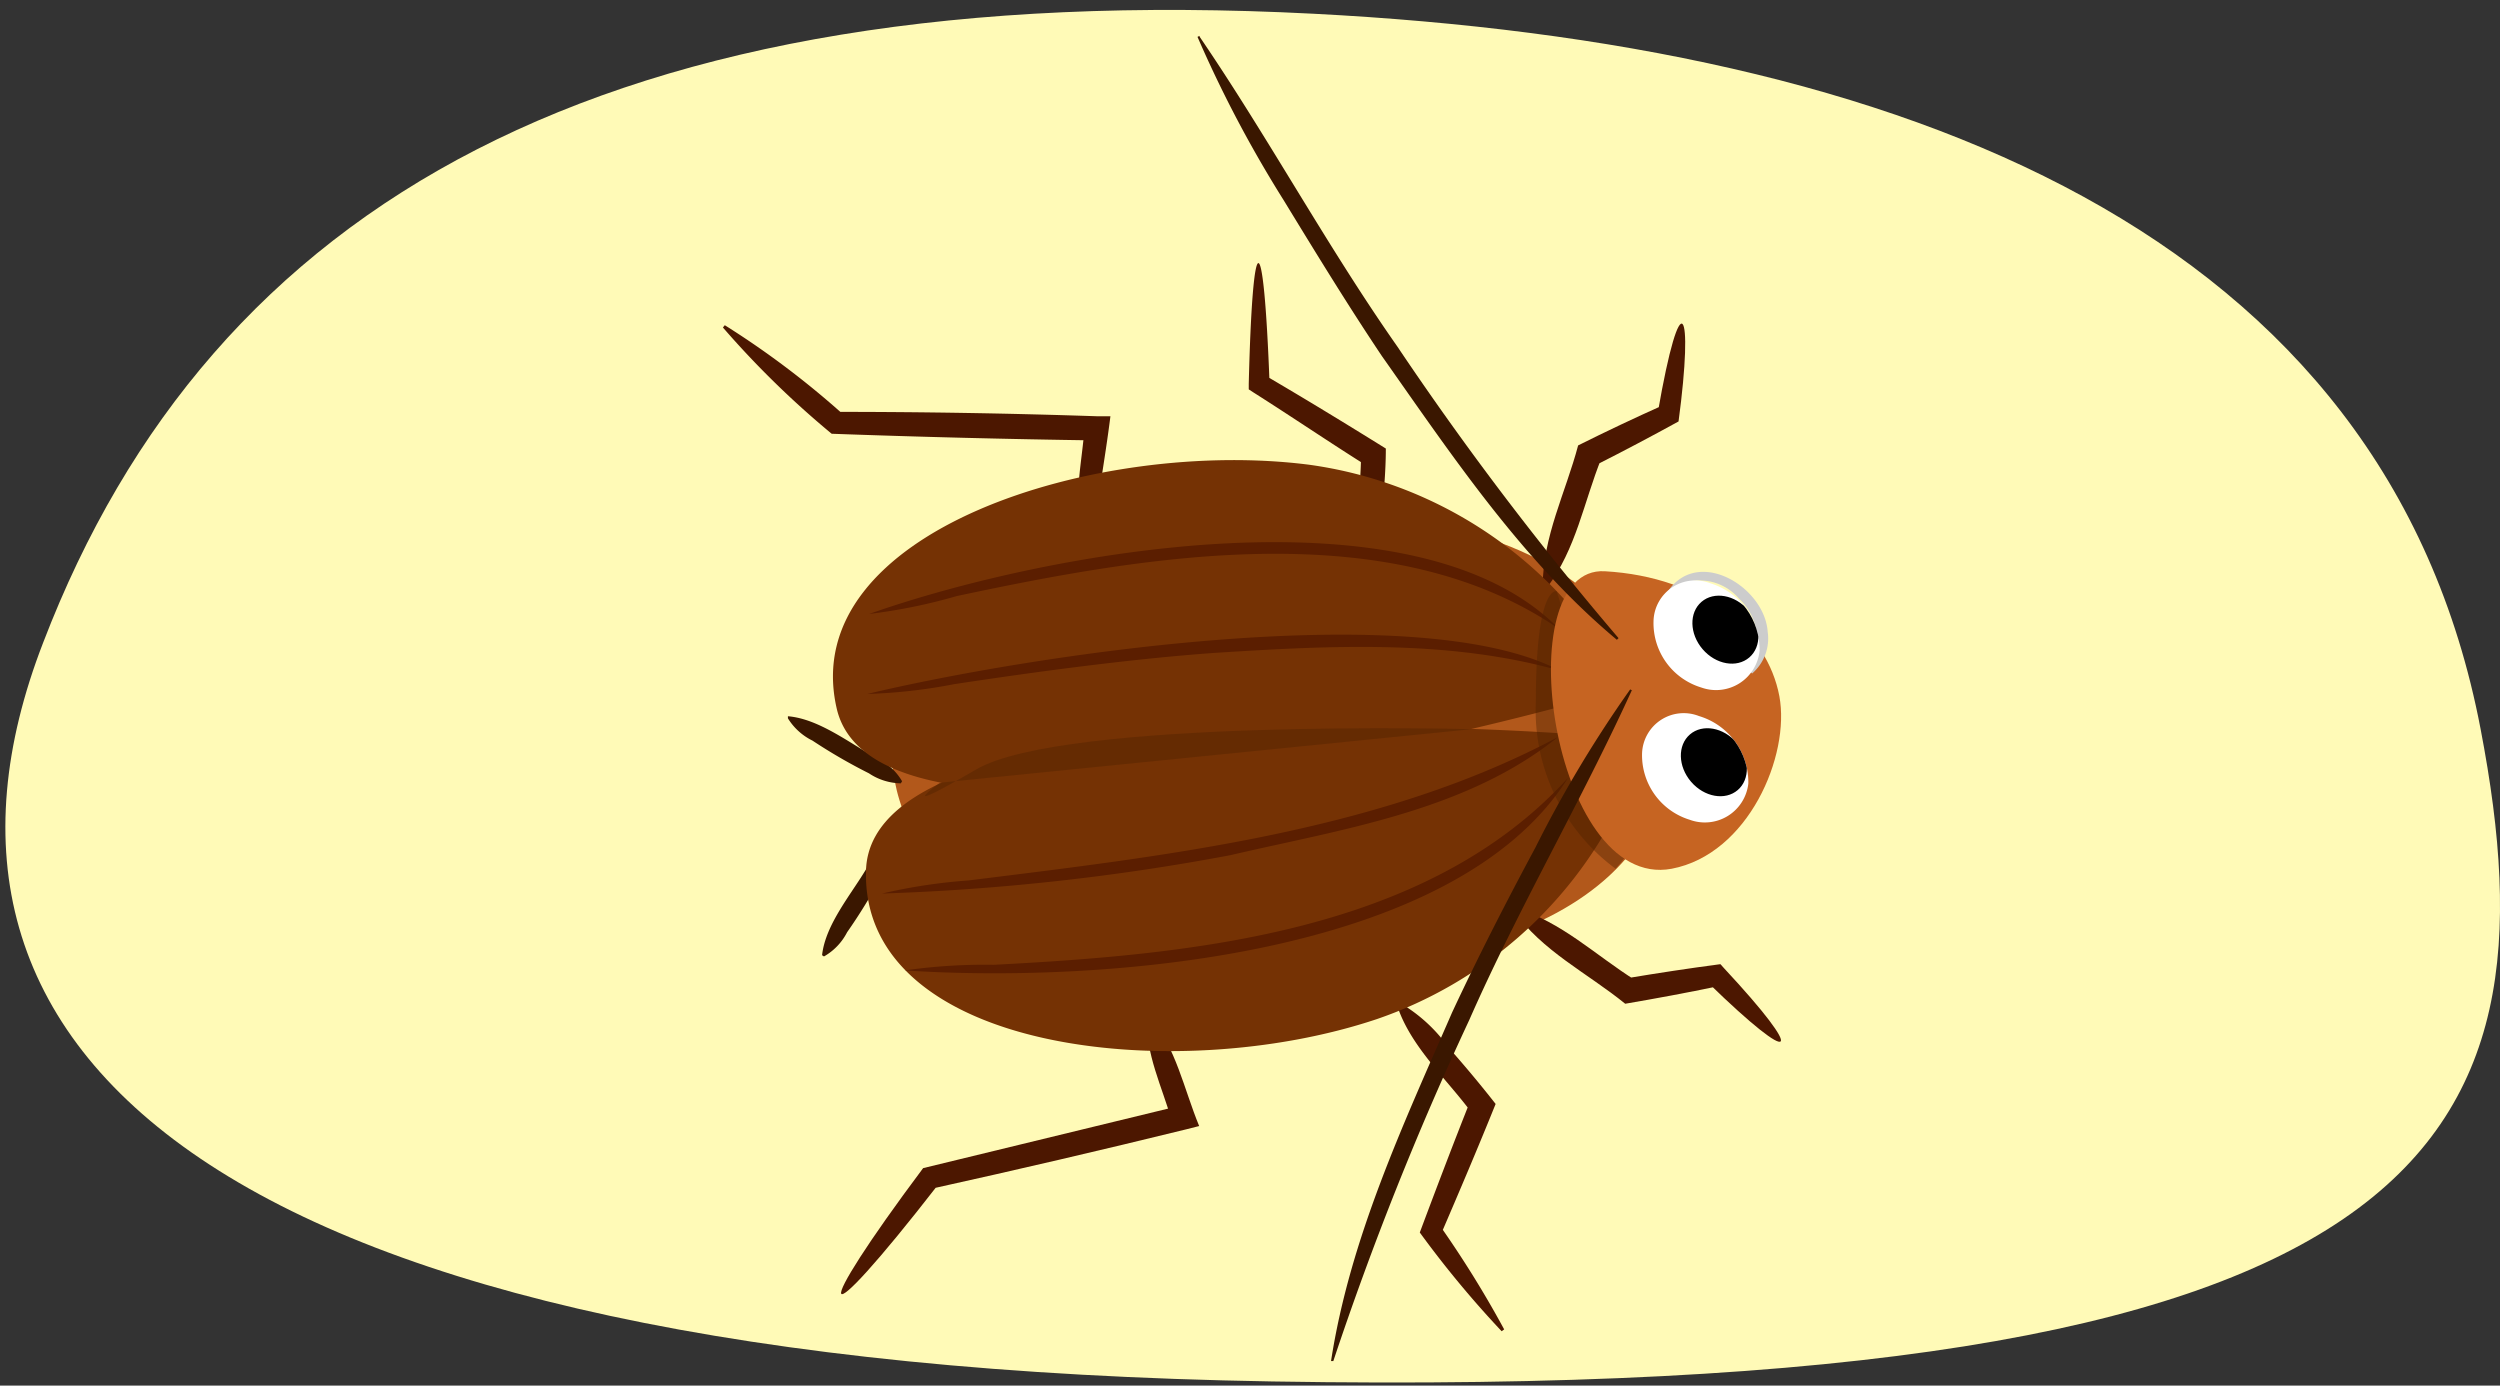
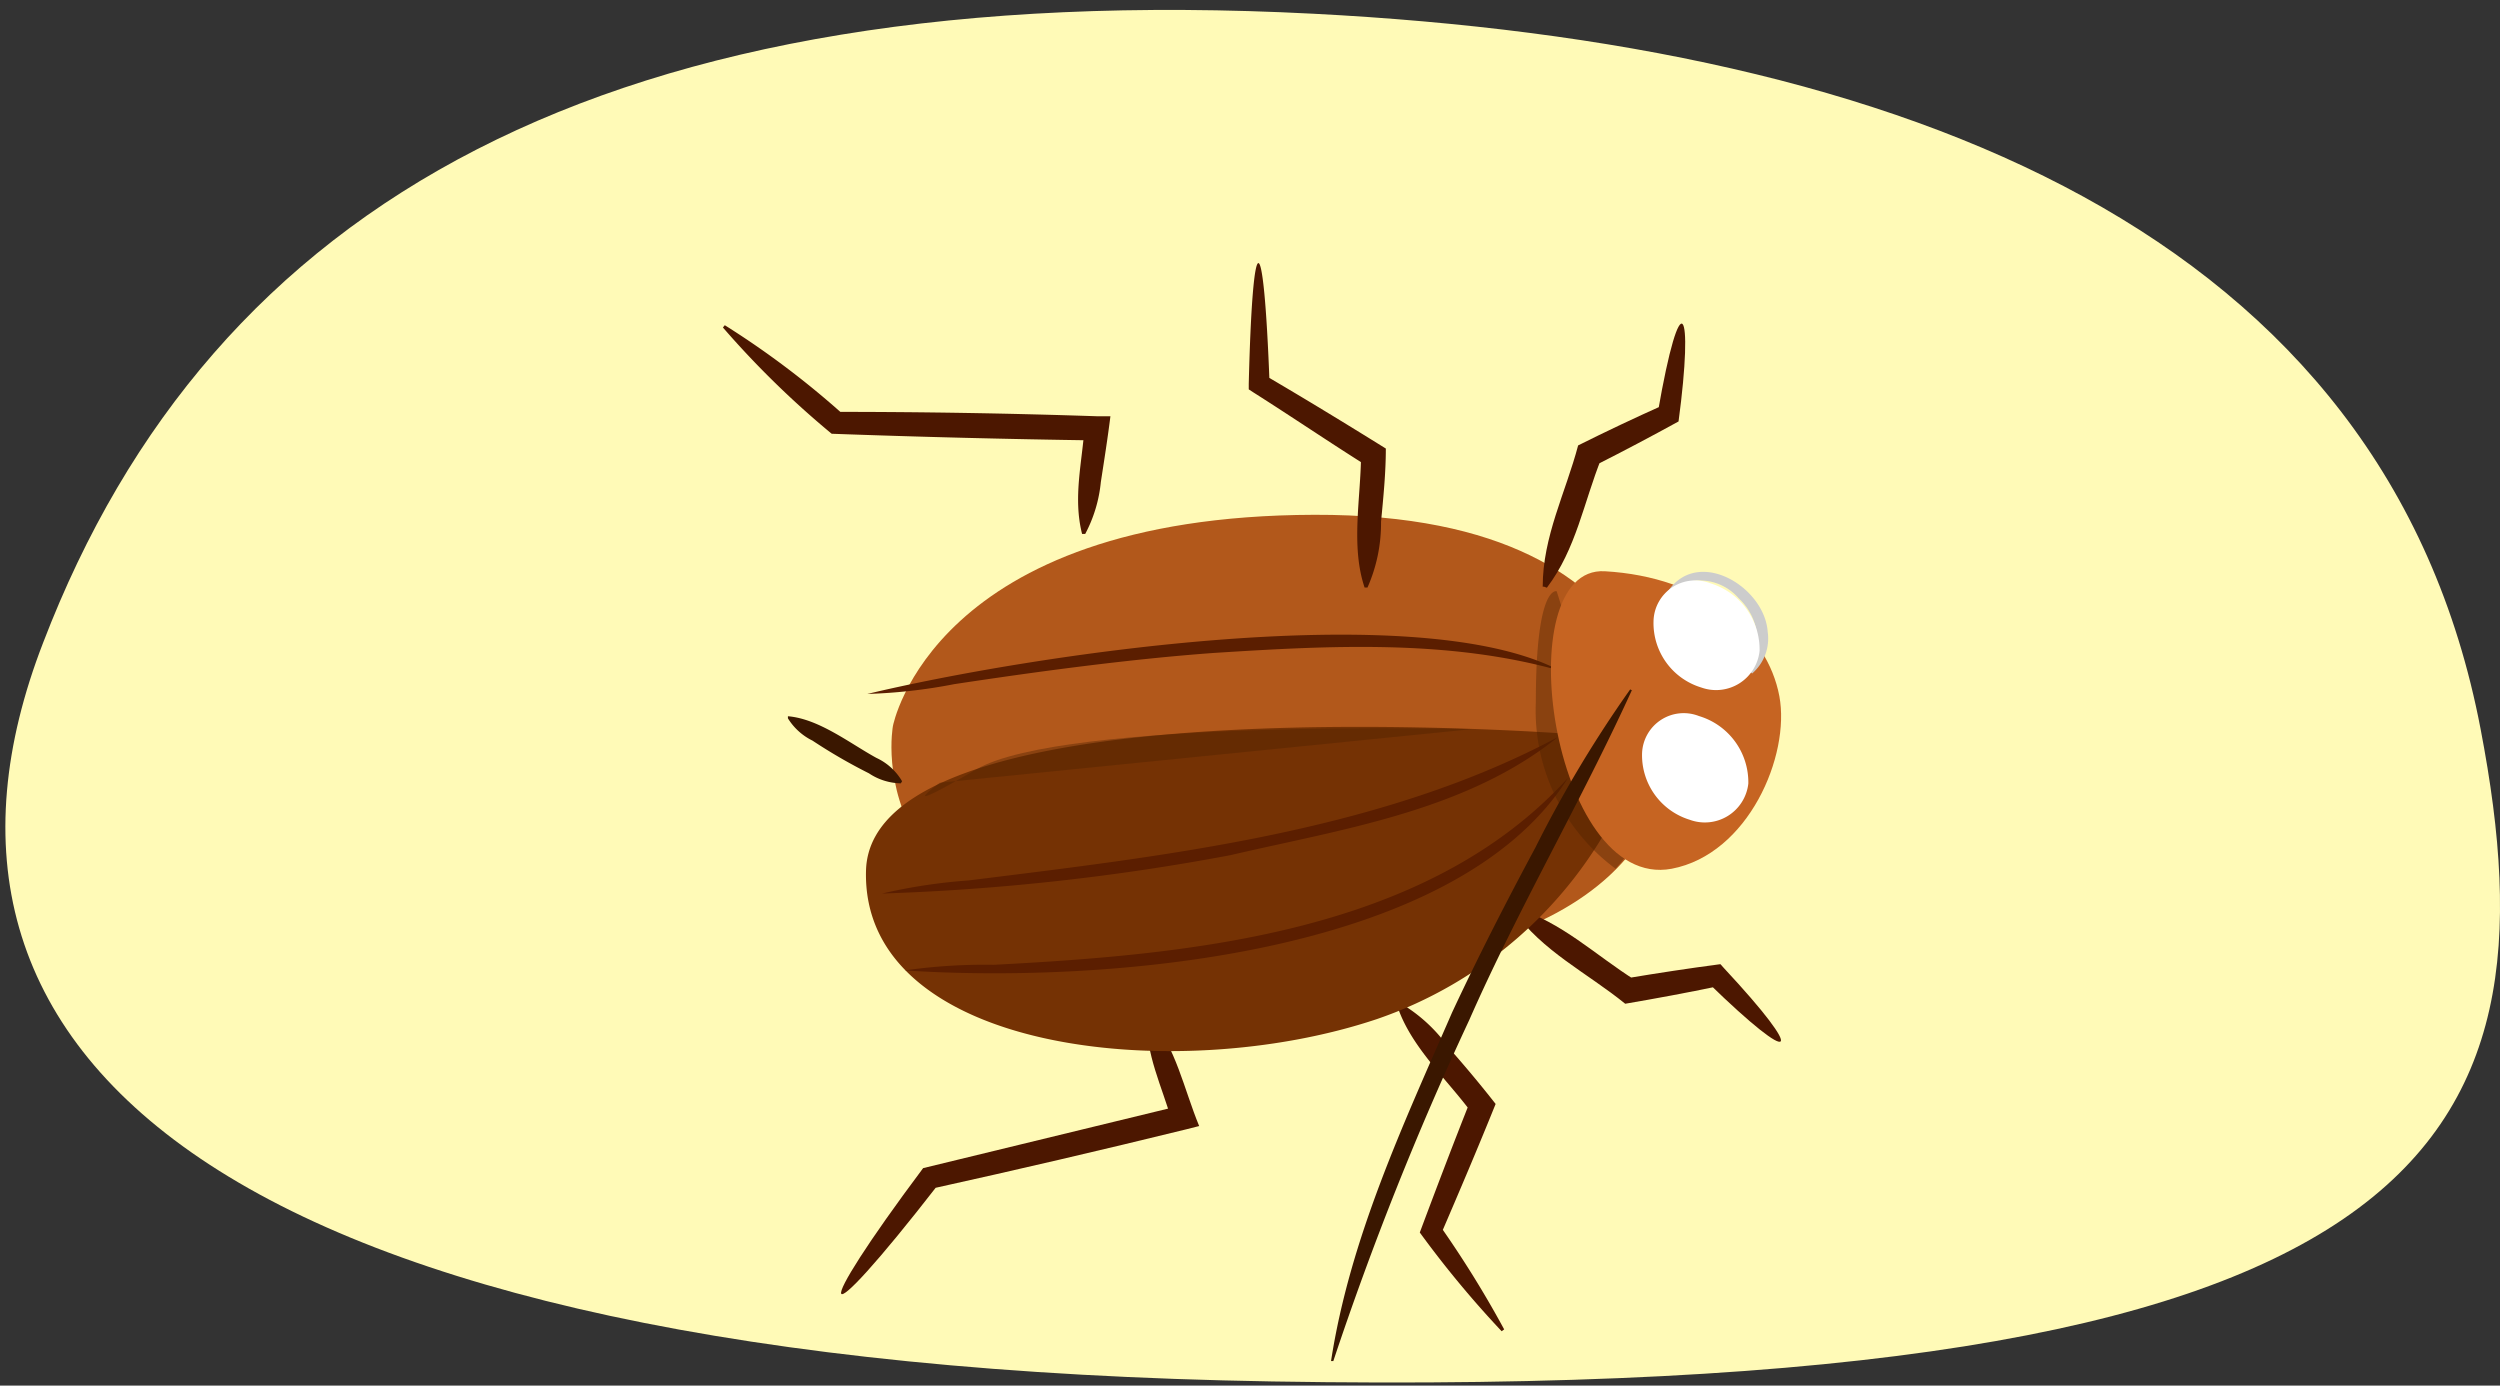
<svg xmlns="http://www.w3.org/2000/svg" width="120" height="66.51" viewBox="0 0 120 66.51">
  <rect x="0" y="0" width="120" height="66.51" fill="#333333" stroke="none" />
  <defs>
    <clipPath id="a">
-       <path d="M81.11,39.35a3.24,3.24,0,0,1-2.29-3.21,2,2,0,0,1,2.73-1.77,3.32,3.32,0,0,1,2.37,3.24A2.1,2.1,0,0,1,81.11,39.35Z" fill="#fff" />
+       <path d="M81.11,39.35A2.1,2.1,0,0,1,81.11,39.35Z" fill="#fff" />
    </clipPath>
    <clipPath id="b">
      <path d="M81.66,33a3.23,3.23,0,0,1-2.29-3.21A2,2,0,0,1,82.1,28a3.32,3.32,0,0,1,2.36,3.24A2.1,2.1,0,0,1,81.66,33Z" fill="#fff" />
    </clipPath>
  </defs>
  <path d="M119.07,35c3.83,20-2.06,32.25-58,31.31-50.92-.86-66.6-15.84-59-35.46C10.18,9.7,29.16-1.09,63.06.66,91.43,2.13,114.52,11.15,119.07,35Z" fill="#fffab7" />
  <path d="M42.86,34.85s1.89-10.09,20.23-10.14S79.86,37.32,79.86,37.32,79.52,47,59.41,46.51C40.76,46.07,42.86,34.85,42.86,34.85Z" fill="#b2581b" />
-   <path d="M42.82,40.56a2.75,2.75,0,0,1-.52,1.52,26.18,26.18,0,0,1-1.64,2.67,2.8,2.8,0,0,1-1.11,1.16l-.09-.06c.16-1.48,1.4-2.92,2.15-4.19a2.8,2.8,0,0,1,1.11-1.16l.1.06Z" fill="#3a1700" />
  <path d="M43.24,37.6a2.83,2.83,0,0,1-1.53-.48A26.27,26.27,0,0,1,39,35.55a2.87,2.87,0,0,1-1.18-1.07l0-.1c1.49.12,3,1.32,4.25,2A2.78,2.78,0,0,1,43.3,37.5l-.06.1Z" fill="#3a1700" />
  <path d="M72.73,43.58c2.24.67,3.86,2.28,5.78,3.48l-.45-.1c1.5-.25,3-.48,4.52-.68l.17.19c4,4.29,3.5,4.85-.74.72l.46.15c-1.48.31-3,.59-4.46.84-1.82-1.48-4-2.53-5.36-4.48l.08-.12Z" fill="#4c1700" />
  <path d="M67.16,48.12a7.47,7.47,0,0,1,2.37,2.16c.78.88,1.54,1.79,2.26,2.71-.85,2.11-1.74,4.2-2.64,6.29l-.05-.47a50.5,50.5,0,0,1,3.1,5l-.12.09a49.14,49.14,0,0,1-3.93-4.74c.79-2.11,1.59-4.22,2.42-6.31l.09.59c-1.22-1.66-3-3.24-3.62-5.25l.12-.09Z" fill="#4c1700" />
  <path d="M55.19,48.78c1.27,1.54,1.63,3.47,2.37,5.27l-.63.16q-6.07,1.49-12.18,2.84l.29-.2c-6,7.73-6.19,6.52-.73-.78,4.11-1,8.22-2,12.35-3l-.41.75c-.47-1.67-1.27-3.21-1.2-5l.14,0Z" fill="#4c1700" />
  <path d="M74.05,28.16c0-2.41,1.1-4.51,1.7-6.78q2-1,4.1-1.94l-.28.39c1.11-6.42,1.74-5.11,1,.4q-2,1.1-4,2.11l.3-.35c-.85,2.11-1.21,4.36-2.62,6.22l-.14-.05Z" fill="#4c1700" />
  <path d="M65.5,28.2c-.67-2-.18-4.29-.17-6.37l.28.53C63.78,21.21,62,20,60.17,18.84l-.23-.15v-.26c.19-7.72.71-7.75,1,0L60.69,18c2,1.17,3.9,2.33,5.83,3.53,0,1.18-.12,2.35-.23,3.52a7.64,7.64,0,0,1-.65,3.15Z" fill="#4c1700" />
  <path d="M51.94,25.63c-.44-1.74,0-3.41.12-5.14l.57.65q-6.36-.09-12.71-.32a44.1,44.1,0,0,1-5.22-5.1l.09-.11a42,42,0,0,1,5.68,4.28l-.33-.12q6.26,0,12.51.21l.65,0c-.13,1.05-.3,2.12-.46,3.16a6.69,6.69,0,0,1-.75,2.49l-.15,0Z" fill="#4c1700" />
  <path d="M75.93,35.27s-34-2.74-34.36,6.47c-.29,8.73,14.8,10.43,24.51,7.18A20.34,20.34,0,0,0,77.67,38.8Z" fill="#753204" />
-   <path d="M75.12,33.86S42.21,43,40.16,34c-1.95-8.51,12.55-13,22.7-11.69a20.3,20.3,0,0,1,13.29,7.73Z" fill="#753204" />
  <path d="M75.29,37.3C69.87,46,52.76,47.2,43.43,46.58a27,27,0,0,1,4.28-.27c9.58-.5,20.83-1.56,27.58-9Z" fill="#5b1e00" />
  <path d="M74.78,35.38c-4.41,3.55-10.36,4.42-15.73,5.67a109.25,109.25,0,0,1-16.71,1.84,26.64,26.64,0,0,1,4.16-.63c9.56-1.19,19.77-2.34,28.28-6.88Z" fill="#5b1e00" />
-   <path d="M74.85,30.2C66.71,24.61,55,26.68,45.93,28.61a26.68,26.68,0,0,1-4.21.86c8.5-3,26.27-6.28,33.13.73Z" fill="#5b1e00" />
  <path d="M74.87,32.19c-5.36-1.51-11.07-1.2-16.59-.85-4,.29-8.46.89-12.48,1.5a25.73,25.73,0,0,1-4.17.47c7.78-1.86,26.4-4.72,33.24-1.12Z" fill="#5b1e00" />
  <path d="M74.72,28.38s-1-.34-1,5.32a9.44,9.44,0,0,0,3.83,8l1-1.21Z" fill="#4f2102" opacity="0.4" />
  <path d="M85.41,33.42c-.58-3.09-3.65-5.73-8.38-6S74.47,42.78,80.24,41.7C83.92,41,85.94,36.27,85.41,33.42Z" fill="#c66422" />
  <path d="M84,32.22a2.87,2.87,0,0,0-.54-3.5,2.47,2.47,0,0,0-3.41-.32l0,0c1.44-2.17,4.65-.24,4.8,1.93a2.22,2.22,0,0,1-.75,2l0,0Z" fill="#ccc" />
  <path d="M81.11,39.35a3.24,3.24,0,0,1-2.29-3.21,2,2,0,0,1,2.73-1.77,3.32,3.32,0,0,1,2.37,3.24A2.1,2.1,0,0,1,81.11,39.35Z" fill="#fff" />
  <g clip-path="url(#a)">
    <ellipse cx="82.27" cy="36.59" rx="1.44" ry="1.76" transform="translate(-3.99 62.42) rotate(-40.65)" />
  </g>
  <path d="M81.66,33a3.23,3.23,0,0,1-2.29-3.21A2,2,0,0,1,82.1,28a3.32,3.32,0,0,1,2.36,3.24A2.1,2.1,0,0,1,81.66,33Z" fill="#fff" />
  <g clip-path="url(#b)">
-     <ellipse cx="82.82" cy="30.23" rx="1.44" ry="1.76" transform="translate(0.29 61.24) rotate(-40.65)" />
-   </g>
+     </g>
  <path d="M78.32,33.15c-2.45,5.37-5.43,10.43-7.8,15.82A152.53,152.53,0,0,0,64,65.33l-.11,0C64.8,59.44,67.35,54,69.7,48.6c1.25-2.68,2.6-5.31,4-7.92a58.4,58.4,0,0,1,4.55-7.59l.1.06Z" fill="#3a1700" />
-   <path d="M57.58,1.76c3.32,4.87,6.11,10.05,9.49,14.87a152.49,152.49,0,0,0,10.62,14l-.08.08c-4.55-3.8-7.89-8.81-11.28-13.62-1.64-2.45-3.2-5-4.72-7.49a58.44,58.44,0,0,1-4.13-7.83l.1-.05Z" fill="#3a1700" />
  <path d="M70.65,35s-19.59-.52-23.79,1.93-1.75.64-1.75.64" fill="#4f2102" opacity="0.4" />
</svg>